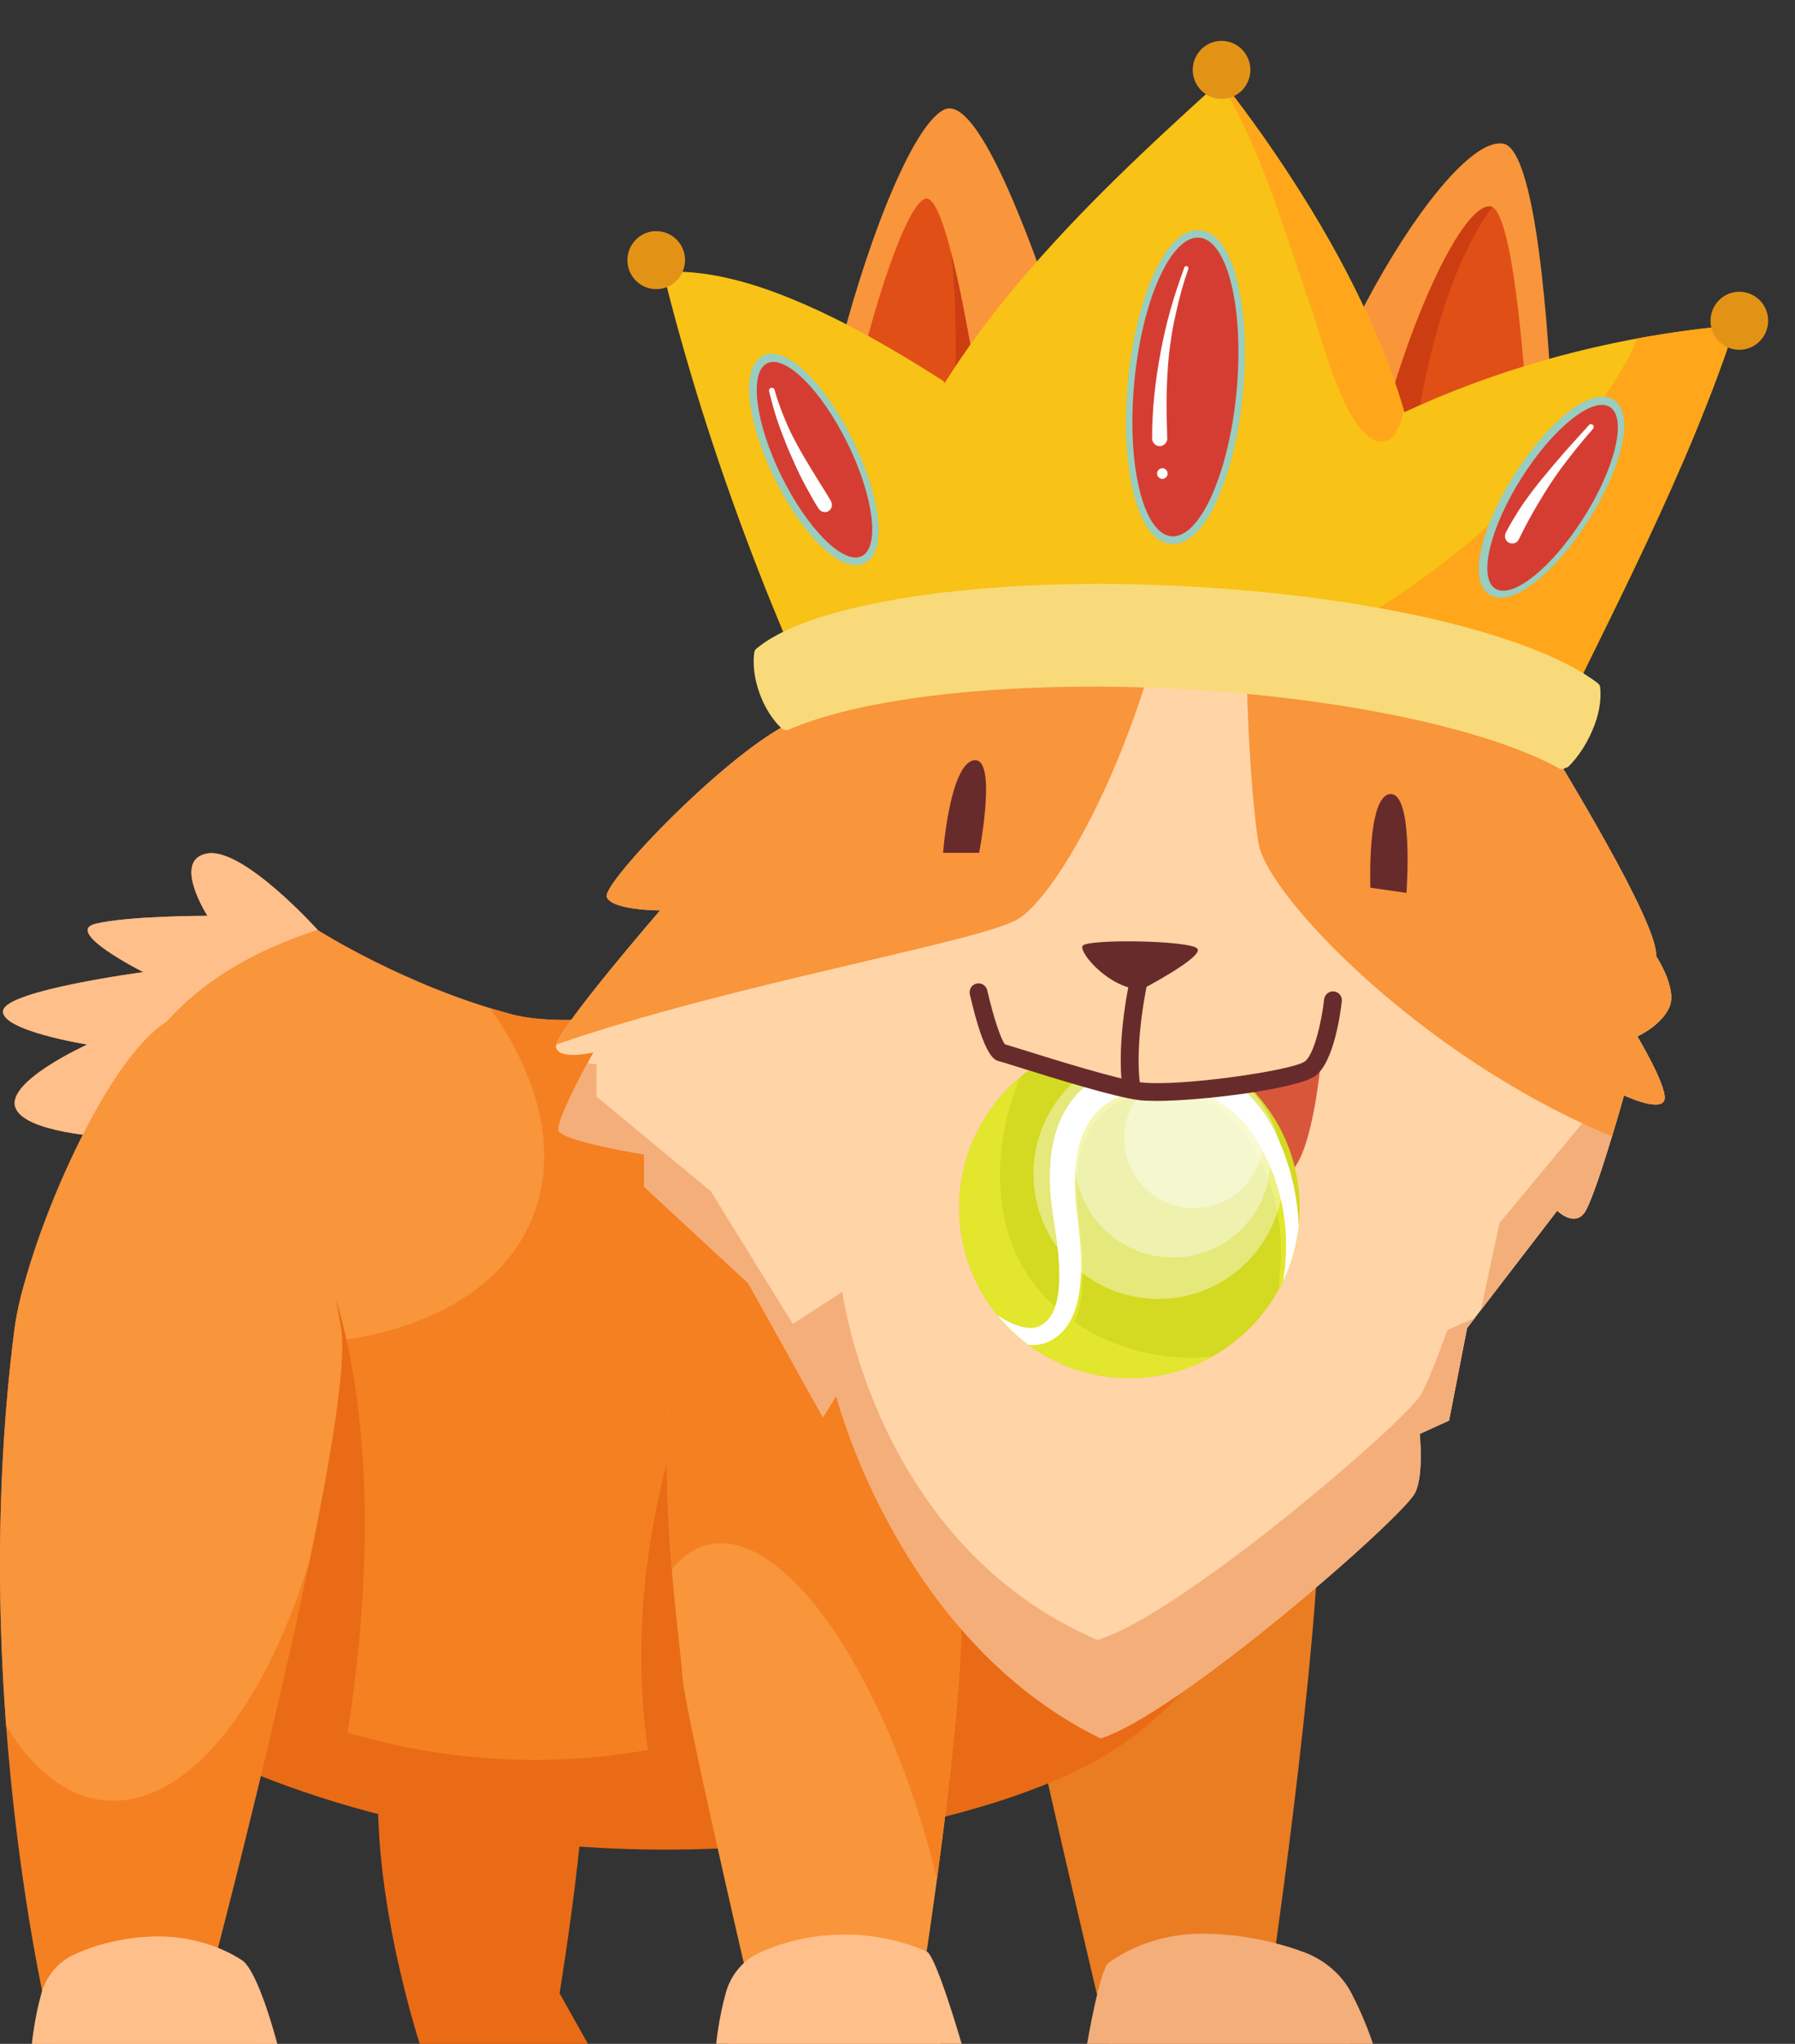
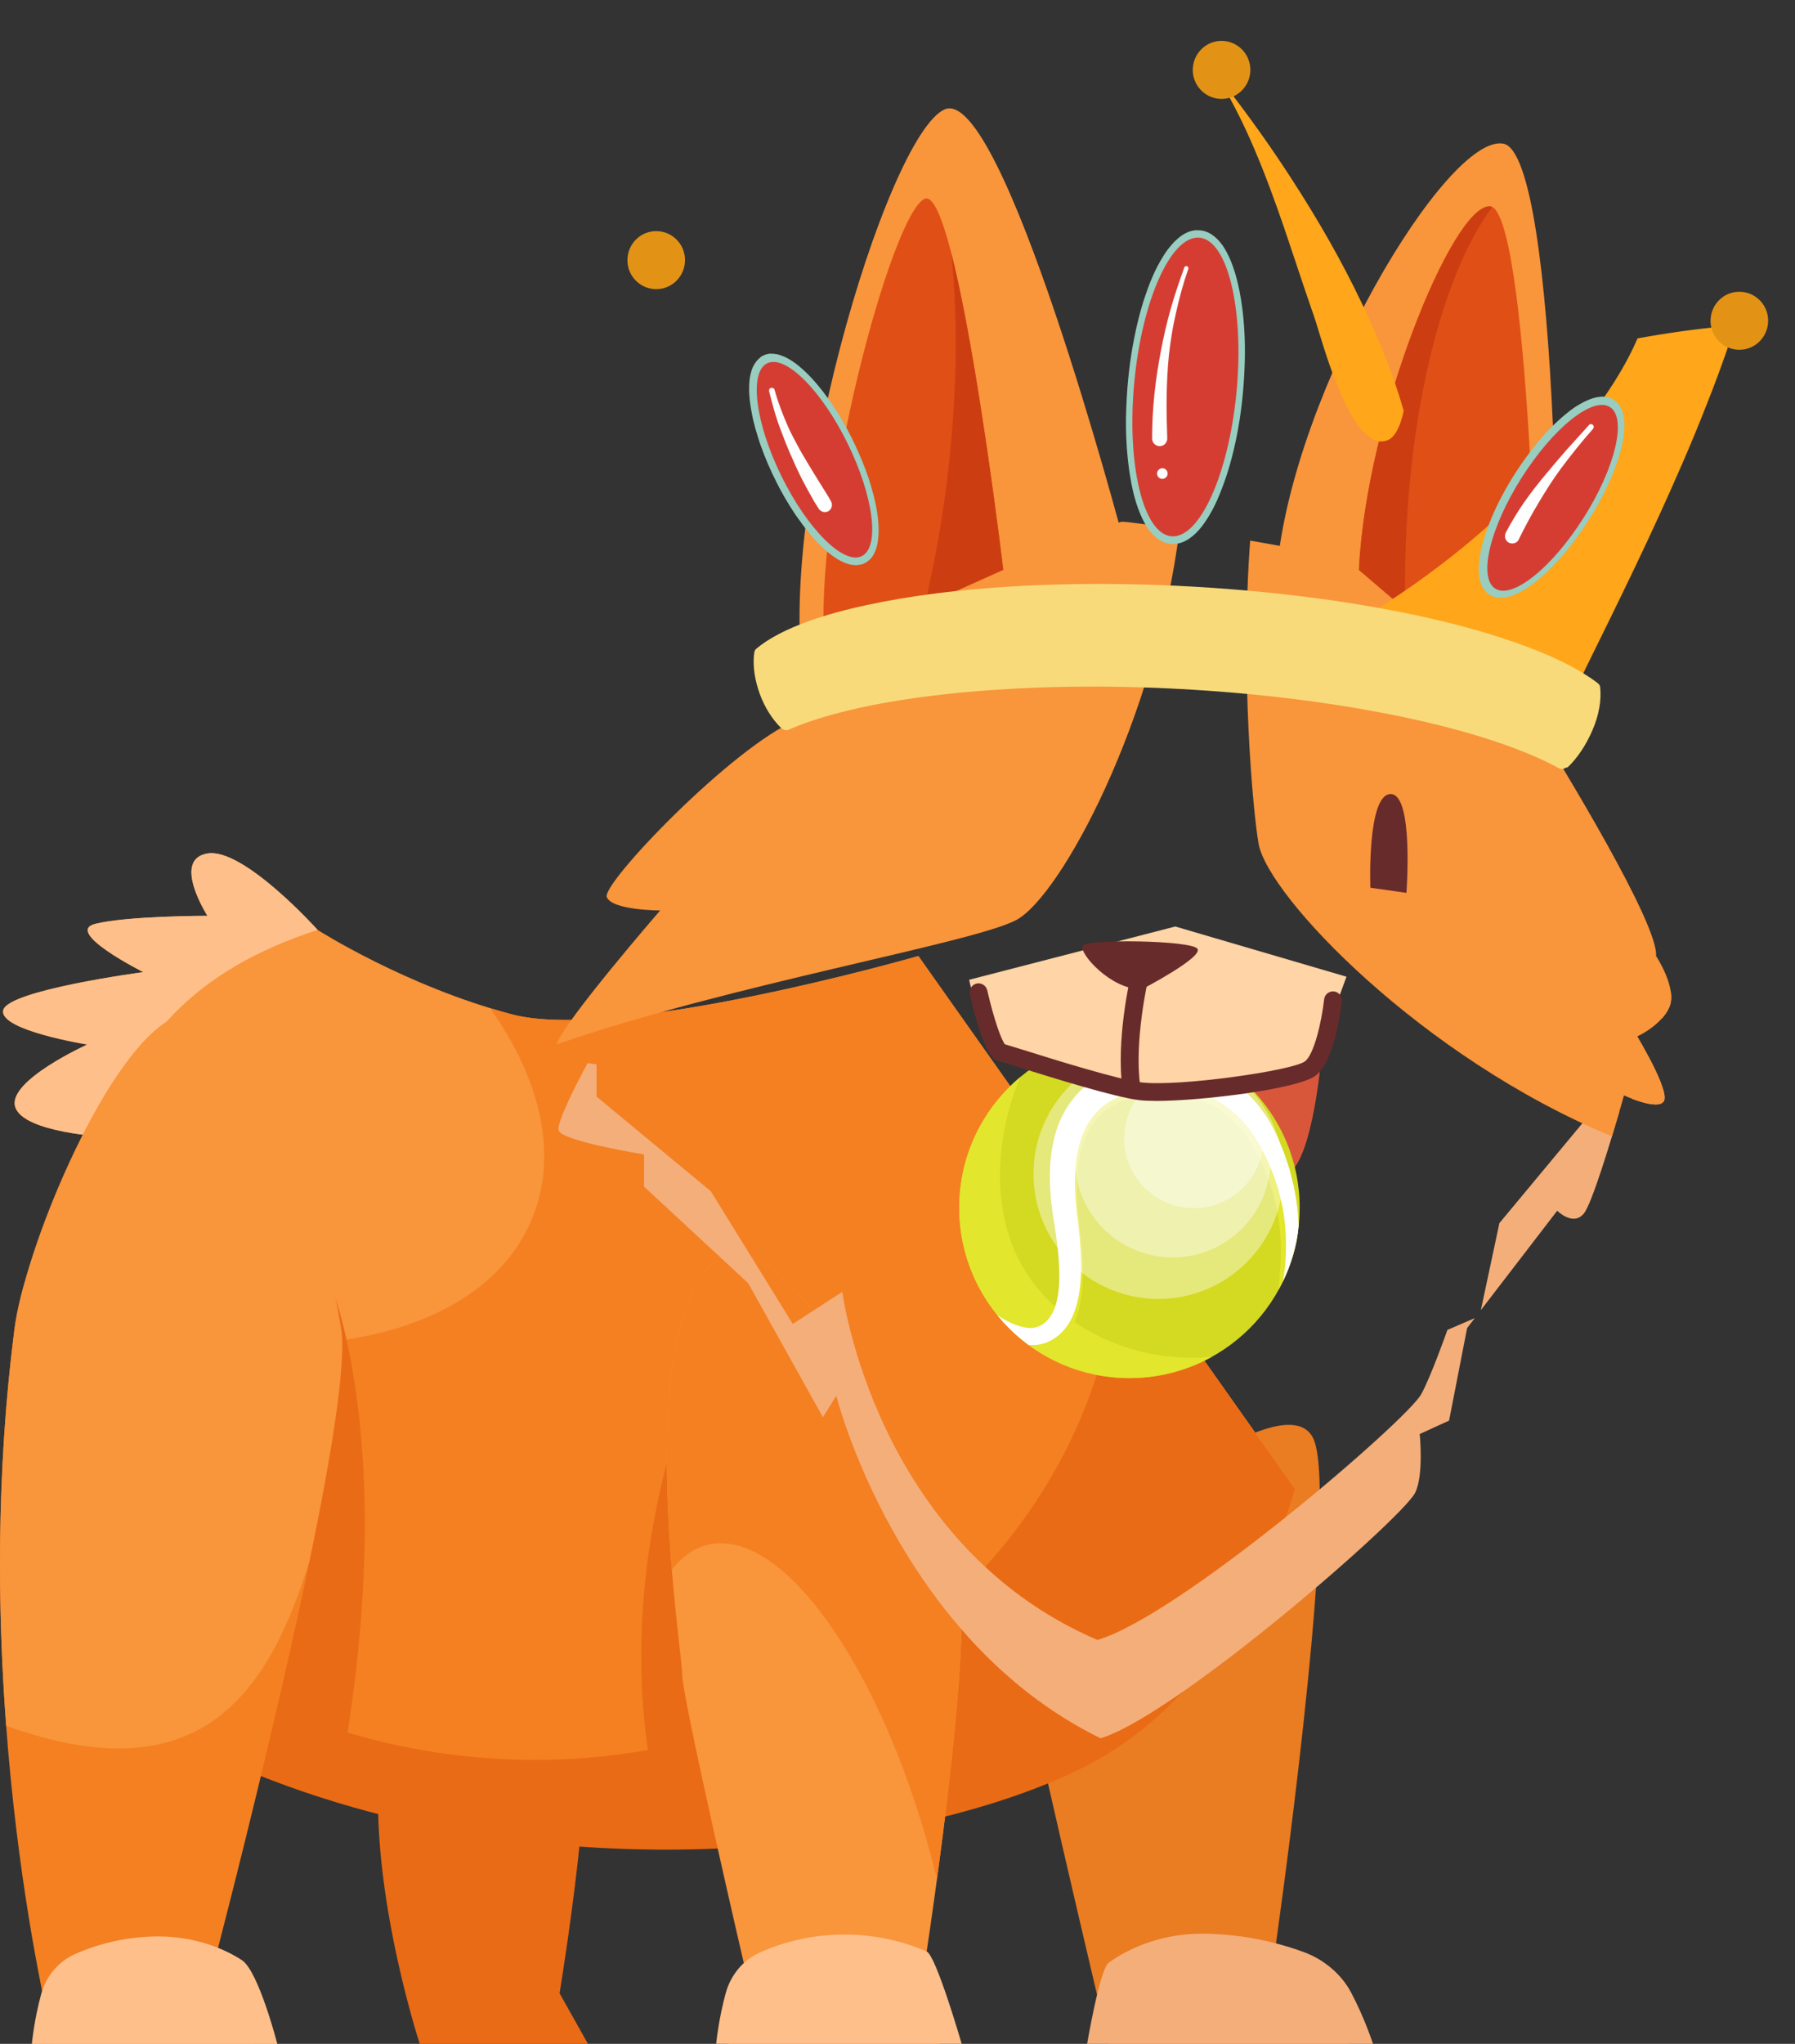
<svg xmlns="http://www.w3.org/2000/svg" width="116" height="132" viewBox="0 0 116 132" fill="none">
  <rect x="0" y="0" width="116" height="132" fill="#333333" stroke="none" />
  <g clip-path="url(#clip0_5357_3155)">
    <path d="M87.176 132H71.646C71.646 132 65.562 106.415 65.562 104.86C65.562 103.305 83.293 87.718 84.975 93.174C86.432 97.902 82.386 126.029 82.386 126.029C84.96 127.35 86.543 129.35 87.176 132.004V132Z" fill="#EA7C22" />
    <path d="M37.996 132H27.126C27.126 132 23.243 120.184 24.796 112.001C26.35 103.817 35.795 109.013 37.349 110.572C38.902 112.13 36.162 128.731 36.162 128.731L37.996 132Z" fill="#EA6B15" />
    <path d="M14.443 113.689C36.833 122.392 62.196 118.235 71.645 112.65C81.091 107.064 83.68 96.157 83.68 96.157L59.348 61.743C59.348 61.743 39.935 67.329 33.075 65.51C26.215 63.692 20.523 60.055 20.523 60.055C20.523 60.055 15.733 54.729 13.403 55.119C11.073 55.509 13.403 59.146 13.403 59.146C13.403 59.146 8.226 59.146 6.155 59.665C4.083 60.185 9.261 62.783 9.261 62.783C9.261 62.783 0.459 63.952 0.204 65.251C-0.055 66.549 5.64 67.459 5.64 67.459C5.64 67.459 0.463 69.797 0.981 71.485C1.498 73.174 6.935 73.434 6.935 73.434L14.443 113.693V113.689Z" fill="#F9953B" />
    <path d="M20.527 60.055C20.527 60.055 15.737 54.729 13.407 55.119C11.077 55.509 13.407 59.146 13.407 59.146C13.407 59.146 8.23 59.146 6.158 59.665C4.087 60.185 9.265 62.783 9.265 62.783C9.265 62.783 0.467 63.952 0.208 65.251C-0.051 66.549 5.644 67.459 5.644 67.459C5.644 67.459 0.467 69.797 0.984 71.485C1.502 73.174 6.939 73.434 6.939 73.434C8.422 67.321 12.534 62.638 20.527 60.059V60.055Z" fill="#FFBF8A" />
    <path d="M59.351 61.744C59.351 61.744 39.938 67.329 33.078 65.51C32.6 65.384 32.127 65.247 31.665 65.106C34.919 69.667 36.088 74.525 34.402 78.663C31.476 85.844 20.899 88.542 9.23 85.733L14.445 113.693C36.835 122.395 62.199 118.239 71.648 112.654C81.094 107.068 83.683 96.161 83.683 96.161L59.351 61.747V61.744Z" fill="#F48022" />
    <path d="M72.416 80.222C72.375 81.086 72.312 81.955 72.201 82.827C69.734 102.37 50.492 116.023 29.219 113.322C23.405 112.583 18.046 110.694 13.371 107.948L14.444 113.693C36.445 123.475 61.853 119.018 71.299 113.433C80.744 107.848 83.681 96.161 83.681 96.161L72.412 80.225L72.416 80.222Z" fill="#EA6B15" />
    <path d="M20.687 81.216C20.687 81.216 26.075 91.396 22.125 113.945L17.195 113.255L20.683 81.212L20.687 81.216Z" fill="#EA6B15" />
    <path d="M46.452 85.206C46.452 85.206 38.685 100.095 42.484 116.201H50.768L46.456 85.206H46.452Z" fill="#EA6B15" />
    <path d="M60.775 132H47.058C47.058 132 47.317 129.273 48.223 127.454C48.223 127.454 44.081 109.663 44.081 108.104C44.081 106.545 40.974 87.325 45.763 81.87C50.553 76.414 60.387 97.713 61.81 101.35C63.234 104.987 59.554 128.222 59.554 128.222L60.775 132Z" fill="#F9953B" />
    <path d="M45.715 99.772C50.663 98.544 57.283 108.118 60.505 121.16C60.523 121.226 60.538 121.297 60.553 121.364C61.526 114.205 62.727 103.698 61.81 101.353C60.386 97.716 50.553 76.418 45.763 81.873C42.642 85.428 42.875 94.821 43.415 101.372C44.066 100.544 44.831 99.991 45.715 99.772Z" fill="#F48022" />
    <path d="M54.562 124.941C52.576 124.941 50.712 125.368 49.074 126.114C48.005 126.6 47.221 127.565 46.906 128.697C46.437 130.386 46.281 131.996 46.281 131.996H62.147C62.147 131.996 60.498 126.303 59.888 126.036C58.29 125.335 56.481 124.938 54.566 124.938L54.562 124.941Z" fill="#FFBF8A" />
    <path d="M77.606 124.882C79.918 124.882 82.177 125.312 84.241 126.066C85.587 126.556 86.701 127.528 87.307 128.671C88.21 130.374 88.727 132 88.727 132H70.254C70.254 132 71.071 127.179 71.644 126.763C73.209 125.628 75.369 124.886 77.603 124.886L77.606 124.882Z" fill="#F4AE7A" />
-     <path d="M71.126 112.26C58.012 105.854 54.044 90.141 54.044 90.141L53.182 91.525L48.352 82.867L41.621 76.632V74.554C41.621 74.554 36.273 73.689 36.099 72.996C35.925 72.302 38.344 67.974 38.344 67.974C38.344 67.974 36.099 68.494 35.929 67.629C35.755 66.764 42.66 58.797 42.66 58.797C42.66 58.797 39.553 58.797 39.209 57.932C38.865 57.067 47.32 48.234 51.462 46.505C51.462 46.505 49.565 46.16 49.735 45.121C49.909 44.082 53.53 42.868 53.53 42.868C53.53 42.868 71.648 33.69 72.51 33.69C73.371 33.69 83.379 35.249 85.106 35.769C86.834 36.288 98.047 44.772 99.43 47.025C100.81 49.277 107.197 59.665 107.023 61.743C107.023 61.743 108.402 63.822 107.885 65.031C107.367 66.245 105.814 66.935 105.814 66.935C105.814 66.935 107.885 70.398 107.541 71.092C107.197 71.786 104.952 70.747 104.952 70.747C104.952 70.747 103.055 77.501 102.363 78.366C101.671 79.23 100.636 78.191 100.636 78.191L94.811 85.766L93.646 91.741L91.749 92.605C91.749 92.605 92.026 95.296 91.445 96.413C90.573 98.105 75.993 110.779 71.126 112.256V112.26Z" fill="#FFD4A6" />
    <path d="M107.383 65.796C107.586 65.57 107.764 65.318 107.886 65.032C108.019 64.72 108.026 64.353 107.963 63.974C107.867 64.286 107.653 64.965 107.383 65.793V65.796Z" fill="#F4AE7A" />
    <path d="M103.285 71.311L96.897 78.993L95.699 84.612L100.633 78.192C100.633 78.192 101.668 79.231 102.36 78.366C102.881 77.713 104.087 73.712 104.649 71.782C103.984 71.934 103.285 71.311 103.285 71.311Z" fill="#F4AE7A" />
    <path d="M93.538 85.888C93.538 85.888 92.469 88.924 91.837 90.056C90.879 91.763 76.259 104.348 70.919 105.914C56.532 99.742 54.435 83.432 54.435 83.432L51.232 85.502L45.933 76.933L38.551 70.821V68.743C38.551 68.743 38.329 68.713 37.97 68.661C37.301 69.908 35.969 72.48 36.099 72.999C36.273 73.694 41.62 74.558 41.62 74.558V76.636L48.351 82.871L53.181 91.529L54.043 90.145C54.043 90.145 58.011 105.858 71.126 112.264C75.993 110.787 90.572 98.113 91.445 96.421C92.022 95.3 91.748 92.613 91.748 92.613L93.645 91.748L94.81 85.773L95.306 85.128L93.534 85.892L93.538 85.888Z" fill="#F4AE7A" />
    <path d="M105.472 70.966C106.157 71.226 107.299 71.575 107.536 71.096C107.74 70.688 107.103 69.318 106.545 68.261C106.164 69.341 105.772 70.358 105.469 70.966H105.472Z" fill="#F4AE7A" />
    <path d="M65.696 59.405C68.532 57.873 74.675 46.565 76.229 34.184C74.343 33.898 72.826 33.694 72.512 33.694C71.65 33.694 53.532 42.872 53.532 42.872C53.532 42.872 49.907 44.086 49.737 45.125C49.564 46.164 51.465 46.509 51.465 46.509C47.322 48.242 38.868 57.071 39.212 57.936C39.556 58.8 42.662 58.8 42.662 58.8C42.662 58.8 36.408 66.015 35.961 67.455C47.193 63.562 62.918 60.908 65.7 59.405H65.696Z" fill="#F9953B" />
    <path d="M81.335 54.492C81.938 57.88 91.883 68.312 104.173 73.389C104.613 71.942 104.949 70.743 104.949 70.743C104.949 70.743 107.194 71.782 107.538 71.088C107.882 70.394 105.811 66.931 105.811 66.931C105.811 66.931 107.364 66.237 107.882 65.028C108.4 63.814 107.02 61.739 107.02 61.739C107.194 59.661 100.807 49.274 99.428 47.021C98.048 44.768 86.831 36.285 85.104 35.765C84.479 35.576 82.763 35.253 80.791 34.915C80.155 43.421 80.962 52.391 81.335 54.488V54.492Z" fill="#F9953B" />
    <path d="M61.036 7.07C57.282 8.759 49.778 33.824 52.108 44.861L72.556 34.733C72.556 34.733 64.79 5.382 61.036 7.07Z" fill="#F9953B" />
    <path d="M59.769 12.838C57.657 13.651 52.505 32.745 53.297 41.978L64.836 36.801C64.836 36.801 61.877 12.025 59.765 12.838H59.769Z" fill="#E04F16" />
    <path d="M97.143 9.278C93.519 8.629 83.555 25.251 82.519 36.808L100.25 49.274C101.026 43.299 100.767 9.924 97.143 9.275V9.278Z" fill="#F9953B" />
    <path d="M78.41 69.812C78.669 72.669 81.129 76.177 82.941 75.917C84.753 75.657 85.363 68.509 85.363 68.509L78.414 69.812H78.41Z" fill="#D8573B" />
    <g clip-path="url(#clip1_5357_3155)">
      <path d="M83.988 78.001C83.988 84.075 79.064 89.002 72.987 89.002C66.911 89.002 61.988 84.075 61.988 78.001C61.988 71.927 66.913 67 72.989 67C79.066 67 83.99 71.925 83.99 78.001H83.988Z" fill="#D4D921" />
      <g style="mix-blend-mode:multiply">
        <path d="M65.975 81.605C64.484 78.896 64.35 75.537 64.992 72.557C65.214 71.521 65.53 70.51 65.954 69.545C63.53 71.564 61.988 74.601 61.988 78.001C61.988 84.076 66.913 89.002 72.989 89.002C74.926 89.002 76.743 88.5 78.322 87.623C73.531 88.098 68.341 85.908 65.975 81.607V81.605Z" fill="#E2E62C" />
      </g>
      <g style="mix-blend-mode:multiply">
        <path d="M67.02 87.238C67.277 87.232 67.552 87.183 67.816 87.075L67.918 87.032L67.944 87.02C67.928 87.03 67.981 87.001 67.979 87.003L67.989 86.999L68.026 86.979C68.077 86.952 68.123 86.93 68.181 86.895C68.248 86.852 68.315 86.809 68.381 86.761C68.446 86.716 68.497 86.669 68.558 86.622C69.013 86.236 69.351 85.69 69.551 85.121C69.759 84.55 69.869 83.948 69.927 83.34C69.986 82.73 69.992 82.108 69.967 81.476C69.941 80.846 69.884 80.206 69.814 79.561C69.776 79.243 69.741 78.923 69.704 78.598C69.682 78.431 69.672 78.288 69.657 78.131C69.645 77.974 69.633 77.819 69.621 77.66C69.543 76.404 69.594 75.097 69.971 73.938C70.063 73.647 70.183 73.375 70.316 73.112C70.449 72.849 70.606 72.604 70.789 72.382C71.148 71.933 71.603 71.572 72.121 71.301C72.641 71.03 73.226 70.853 73.83 70.738L74.307 70.663L74.738 70.622C74.891 70.616 75.043 70.612 75.194 70.606C75.345 70.612 75.496 70.616 75.645 70.622C76.243 70.655 76.83 70.771 77.381 70.962C77.933 71.148 78.458 71.403 78.921 71.744C79.388 72.08 79.82 72.466 80.181 72.914C80.56 73.345 80.862 73.838 81.14 74.33L81.193 74.421C81.178 74.383 81.193 74.418 81.189 74.413L81.195 74.424L81.207 74.45L81.231 74.501L81.329 74.703C81.394 74.836 81.456 74.97 81.521 75.103C81.658 75.372 81.745 75.619 81.845 75.87C81.894 75.994 81.943 76.12 81.992 76.241C82.037 76.367 82.074 76.494 82.115 76.62C82.155 76.746 82.196 76.871 82.235 76.995C82.255 77.057 82.274 77.118 82.292 77.181C82.308 77.244 82.322 77.307 82.337 77.367C82.604 78.352 82.722 79.292 82.761 80.124C82.802 80.958 82.769 81.69 82.704 82.288C82.669 82.602 82.683 83.032 82.641 83.271C83.177 82.288 83.736 80.895 83.868 79.624C83.84 78.882 83.463 77.987 83.289 77.134C83.277 77.067 83.265 76.999 83.251 76.93C83.236 76.863 83.218 76.794 83.203 76.728C83.171 76.592 83.136 76.455 83.102 76.316C83.067 76.177 83.038 76.037 82.998 75.896C82.953 75.755 82.908 75.611 82.863 75.468C82.773 75.182 82.683 74.878 82.573 74.615C82.52 74.477 82.467 74.34 82.412 74.201L82.331 73.991L82.312 73.938L82.302 73.912L82.296 73.899C82.29 73.885 82.302 73.91 82.28 73.865L82.229 73.757C81.96 73.177 81.654 72.582 81.248 72.031C80.862 71.464 80.365 70.95 79.812 70.491C79.259 70.024 78.607 69.666 77.923 69.39C77.234 69.121 76.5 68.956 75.759 68.891C74.271 68.79 72.769 69.029 71.362 69.759C70.665 70.13 70.016 70.65 69.516 71.293C69.262 71.611 69.045 71.956 68.866 72.315C68.686 72.672 68.538 73.043 68.428 73.418C68.203 74.165 68.095 74.917 68.056 75.649C68.011 76.38 68.042 77.093 68.099 77.783C68.115 77.956 68.132 78.127 68.152 78.297C68.175 78.468 68.195 78.649 68.221 78.804C68.268 79.125 68.317 79.441 68.364 79.755C68.454 80.373 68.529 80.975 68.572 81.558C68.615 82.139 68.636 82.702 68.611 83.232C68.588 83.762 68.517 84.258 68.383 84.686C68.252 85.117 68.052 85.465 67.801 85.71C67.769 85.737 67.736 85.773 67.707 85.796C67.677 85.818 67.65 85.839 67.622 85.865C67.583 85.892 67.528 85.924 67.483 85.953L67.446 85.975L67.44 85.977L67.389 86.002C67.253 86.069 67.108 86.106 66.955 86.12C66.802 86.136 66.641 86.122 66.484 86.094C66.325 86.067 66.168 86.026 66.019 85.971C65.717 85.867 65.442 85.724 65.199 85.584C65.056 85.5 64.924 85.416 64.801 85.335C65.45 86.061 66.198 86.697 67.018 87.228L67.02 87.238Z" fill="#E2E62C" />
      </g>
      <path d="M67.624 86.706L67.73 86.663L67.755 86.651C67.737 86.661 67.794 86.632 67.792 86.634L67.802 86.628L67.841 86.608C67.894 86.581 67.94 86.559 68.002 86.524C68.071 86.481 68.142 86.438 68.21 86.392C68.277 86.347 68.33 86.3 68.393 86.253C68.864 85.867 69.213 85.321 69.421 84.752C69.637 84.181 69.751 83.579 69.811 82.971C69.872 82.36 69.88 81.739 69.853 81.109C69.825 80.479 69.768 79.839 69.696 79.194C69.658 78.876 69.619 78.556 69.582 78.23C69.56 78.064 69.55 77.918 69.535 77.763C69.523 77.608 69.511 77.451 69.497 77.293C69.417 76.037 69.468 74.73 69.858 73.571C69.953 73.28 70.078 73.007 70.216 72.745C70.353 72.482 70.518 72.238 70.704 72.015C71.075 71.565 71.546 71.206 72.083 70.936C72.621 70.665 73.225 70.488 73.851 70.373L74.346 70.298L74.791 70.257C74.948 70.251 75.105 70.247 75.262 70.241C75.417 70.247 75.574 70.251 75.729 70.257C76.349 70.29 76.955 70.404 77.524 70.596C78.095 70.783 78.638 71.038 79.119 71.379C79.602 71.715 80.049 72.101 80.422 72.548C80.814 72.98 81.126 73.472 81.415 73.963L81.47 74.055C81.452 74.018 81.47 74.051 81.466 74.047L81.472 74.059L81.485 74.085L81.511 74.136L81.611 74.338C81.678 74.471 81.742 74.605 81.809 74.736C81.952 75.005 82.04 75.254 82.144 75.503C82.195 75.627 82.246 75.752 82.298 75.874C82.345 76 82.384 76.129 82.425 76.255C82.466 76.38 82.507 76.506 82.549 76.629C82.568 76.692 82.588 76.753 82.608 76.816C82.623 76.879 82.639 76.941 82.655 77.002C82.929 77.987 83.051 78.927 83.092 79.759C83.133 80.593 83.098 81.325 83.033 81.923C82.998 82.237 82.955 82.513 82.914 82.753C83.443 81.648 83.795 80.442 83.928 79.17C83.9 78.429 83.818 77.62 83.638 76.769C83.626 76.702 83.612 76.633 83.6 76.565C83.583 76.498 83.567 76.429 83.549 76.363C83.516 76.227 83.481 76.09 83.445 75.951C83.408 75.811 83.379 75.672 83.337 75.531C83.292 75.389 83.245 75.248 83.198 75.103C83.104 74.817 83.012 74.512 82.896 74.249C82.841 74.112 82.786 73.975 82.729 73.835L82.645 73.626L82.623 73.573L82.613 73.547L82.608 73.533C82.602 73.52 82.613 73.545 82.592 73.5L82.539 73.392C82.26 72.811 81.944 72.217 81.523 71.665C81.122 71.099 80.61 70.586 80.035 70.125C79.463 69.658 78.787 69.301 78.079 69.025C77.367 68.756 76.608 68.591 75.841 68.526C74.3 68.424 72.746 68.664 71.291 69.394C70.571 69.764 69.898 70.284 69.38 70.928C69.117 71.246 68.891 71.591 68.707 71.95C68.52 72.307 68.367 72.678 68.255 73.053C68.024 73.8 67.91 74.552 67.869 75.284C67.822 76.015 67.853 76.728 67.912 77.418C67.928 77.591 67.947 77.761 67.969 77.932C67.993 78.103 68.014 78.283 68.04 78.438C68.091 78.758 68.14 79.076 68.189 79.39C68.283 80.008 68.358 80.61 68.405 81.193C68.45 81.774 68.471 82.337 68.446 82.867C68.422 83.396 68.348 83.893 68.21 84.32C68.075 84.752 67.867 85.099 67.608 85.347C67.575 85.374 67.539 85.409 67.51 85.433C67.481 85.454 67.451 85.476 67.424 85.502C67.384 85.529 67.326 85.561 67.278 85.59L67.241 85.612L67.235 85.613L67.182 85.639C67.043 85.704 66.892 85.743 66.733 85.757C66.574 85.772 66.409 85.759 66.246 85.731C66.084 85.704 65.921 85.662 65.766 85.609C65.454 85.507 65.169 85.364 64.918 85.225C64.751 85.131 64.6 85.037 64.461 84.946C65.046 85.664 65.719 86.306 66.464 86.855C66.566 86.865 66.672 86.871 66.78 86.869C67.051 86.865 67.343 86.816 67.626 86.706H67.624Z" fill="white" />
      <g style="mix-blend-mode:soft-light" opacity="0.4">
        <path d="M82.936 75.815C82.936 80.275 79.32 83.891 74.861 83.891C70.401 83.891 66.785 80.275 66.785 75.815C66.785 71.356 70.401 67.74 74.861 67.74C79.32 67.74 82.936 71.356 82.936 75.815Z" fill="white" />
      </g>
      <g style="mix-blend-mode:soft-light" opacity="0.4">
        <path d="M82.108 74.889C82.108 78.382 79.277 81.211 75.786 81.211C72.296 81.211 69.465 78.382 69.465 74.889C69.465 71.397 72.294 68.568 75.786 68.568C79.279 68.568 82.108 71.399 82.108 74.889Z" fill="white" />
      </g>
      <g style="mix-blend-mode:soft-light" opacity="0.4">
        <path d="M81.654 73.524C81.654 76.012 79.637 78.027 77.151 78.027C74.665 78.027 72.648 76.01 72.648 73.524C72.648 71.038 74.665 69.021 77.151 69.021C79.637 69.021 81.654 71.038 81.654 73.524Z" fill="white" />
      </g>
    </g>
    <path d="M62.629 63.28C63.413 66.817 64.981 68.29 64.981 68.29L73.794 70.55L84.764 69.173L87.016 63.08L75.951 59.836L62.633 63.276L62.629 63.28Z" fill="#FFD4A6" />
    <path d="M74.691 71.1C74.276 71.1 73.925 71.085 73.655 71.055C72.069 70.873 67.989 69.597 65.8 68.914C65.208 68.728 64.694 68.569 64.583 68.543C64.269 68.465 63.618 68.309 62.675 64.215C62.604 63.904 62.797 63.596 63.107 63.521C63.418 63.451 63.725 63.644 63.799 63.956C64.243 65.882 64.709 67.158 64.942 67.444C65.127 67.496 65.496 67.611 66.144 67.811C68.144 68.439 72.309 69.738 73.788 69.908C76.218 70.187 83.493 69.151 84.325 68.55C84.924 68.116 85.416 65.945 85.571 64.538C85.608 64.223 85.889 64 86.207 64.03C86.522 64.067 86.751 64.353 86.714 64.668C86.64 65.318 86.219 68.606 84.994 69.489C83.829 70.331 77.679 71.103 74.691 71.103V71.1Z" fill="#682B2B" />
-     <path d="M63.275 55.078H60.945C60.945 55.078 61.378 49.363 62.931 49.103C64.485 48.843 63.275 55.078 63.275 55.078Z" fill="#682B2B" />
    <path d="M90.889 57.665L88.559 57.331C88.559 57.331 88.33 51.338 89.854 51.282C91.377 51.23 90.889 57.662 90.889 57.662V57.665Z" fill="#682B2B" />
    <path d="M73.114 70.806C72.832 70.806 72.585 70.599 72.544 70.309C72.104 67.207 73.032 63.169 73.073 62.998C73.143 62.686 73.454 62.493 73.764 62.568C74.075 62.642 74.267 62.95 74.193 63.262C74.186 63.303 73.276 67.262 73.687 70.146C73.731 70.461 73.513 70.754 73.198 70.799C73.173 70.803 73.143 70.806 73.117 70.806H73.114Z" fill="#682B2B" />
    <path d="M73.792 63.889C71.795 63.93 69.72 61.558 69.96 61.091C70.201 60.623 76.984 60.723 77.383 61.273C77.782 61.818 73.792 63.893 73.792 63.893V63.889Z" fill="#682B2B" />
    <path d="M96.301 13.327C93.897 13.138 88.264 27.025 87.824 36.808L99.193 46.52C99.581 41.439 98.709 13.516 96.301 13.327Z" fill="#E04F16" />
    <path d="M90.797 37.914C90.797 27.181 93.091 17.892 96.43 13.372C96.386 13.35 96.341 13.335 96.297 13.331C93.893 13.142 88.26 27.029 87.82 36.812L90.812 39.369C90.801 38.886 90.797 38.404 90.797 37.918V37.914Z" fill="#CC3E11" />
    <path d="M16.425 132H3.481C3.481 132 -2.167 110.182 0.925 85.9C2.342 74.77 17.106 56.867 22.036 85.77C23.056 91.745 13.796 126.927 13.796 126.927L16.422 132H16.425Z" fill="#F48022" />
-     <path d="M22.04 85.77C19.436 70.506 15.442 63.028 10.767 65.982C6.591 68.62 1.595 80.648 0.926 85.9C-0.251 95.129 -0.162 104.003 0.397 111.455C2.375 114.698 4.924 116.51 7.793 116.283C12.701 115.893 17.295 109.67 20.009 100.774C21.418 93.975 22.406 87.941 22.036 85.77H22.04Z" fill="#F9953B" />
+     <path d="M22.04 85.77C19.436 70.506 15.442 63.028 10.767 65.982C6.591 68.62 1.595 80.648 0.926 85.9C-0.251 95.129 -0.162 104.003 0.397 111.455C12.701 115.893 17.295 109.67 20.009 100.774C21.418 93.975 22.406 87.941 22.036 85.77H22.04Z" fill="#F9953B" />
    <path d="M10.306 125.06C8.32 125.06 6.46 125.479 4.825 126.214C3.76 126.693 2.979 127.639 2.669 128.756C2.207 130.415 2.059 132.004 2.059 132.004H17.921C17.921 132.004 16.712 127.302 15.632 126.593C14.189 125.65 12.225 125.064 10.306 125.064V125.06Z" fill="#FFBF8A" />
    <path d="M61.484 16.374C61.914 20.657 61.858 25.63 61.218 30.889C60.867 33.765 60.368 36.515 59.75 39.083L64.835 36.8C64.835 36.8 63.193 23.05 61.484 16.374Z" fill="#CC3E11" />
  </g>
  <g clip-path="url(#clip2_5357_3155)">
-     <path d="M78.823 5.401C78.726 5.404 78.644 5.437 78.578 5.497C74.305 9.365 69.802 13.536 65.812 18.272C63.951 20.48 62.389 22.604 61.034 24.76C61.034 24.684 60.979 24.614 60.894 24.559C58.207 22.849 56.071 21.622 53.972 20.578C52.622 19.909 51.35 19.354 50.086 18.883C48.731 18.382 47.465 18.025 46.212 17.792C45.3 17.627 44.416 17.545 43.579 17.541C43.491 17.544 43.418 17.566 43.353 17.613C43.353 17.613 43.344 17.612 43.34 17.612C43.319 17.611 43.307 17.614 43.294 17.618C43.171 17.649 43.083 17.716 43.032 17.81C42.977 17.904 42.962 18.013 42.99 18.115C44.553 24.33 46.605 30.703 49.094 37.062C49.336 37.687 49.586 38.308 49.837 38.929C49.844 38.951 49.851 38.968 49.859 38.985C50.117 39.62 50.379 40.254 50.642 40.884C50.585 40.999 50.579 41.117 50.623 41.221C50.656 41.307 50.743 41.409 50.842 41.44L51.009 41.744C51.046 41.835 51.155 41.904 51.246 41.934C51.295 41.945 51.337 41.952 51.37 41.95C51.438 41.949 51.497 41.927 51.554 41.896C51.636 41.85 51.703 41.766 51.734 41.666C52.898 41.979 54.162 42.226 55.484 42.401C56.898 42.588 58.438 42.707 60.182 42.757C62.298 42.819 64.449 42.778 66.534 42.737L66.618 42.733L66.697 42.737L67.125 42.723C67.964 42.706 68.807 42.69 69.645 42.681C72.805 42.649 76.045 42.773 79.524 43.041C82.452 43.271 85.613 43.61 89.481 44.115C90.828 44.291 92.18 44.475 93.526 44.663C93.842 44.71 94.162 44.757 94.482 44.804C95.018 44.889 95.687 44.989 96.324 45.058C97.094 45.139 97.759 45.167 98.355 45.145C98.665 45.133 98.981 45.104 99.298 45.058C100.096 44.938 100.78 44.689 101.333 44.323C101.336 44.344 101.36 44.362 101.392 44.381C101.457 44.418 101.536 44.439 101.616 44.435C101.758 44.431 101.884 44.353 101.941 44.238L102.403 43.298L102.436 43.228C104.541 38.954 106.72 34.536 108.651 30.079C108.66 30.062 108.67 30.042 108.679 30.017C109.193 28.839 109.705 27.606 110.197 26.36C110.8 24.845 111.366 23.311 111.877 21.8C111.936 21.643 111.867 21.458 111.718 21.353C111.7 21.301 111.669 21.249 111.629 21.204C111.57 21.146 111.465 21.077 111.364 21.08C104.933 21.703 98.714 23.253 92.874 25.685C92.18 25.976 91.467 26.29 90.758 26.618C90.122 24.402 89.212 22.074 87.984 19.501C86.734 16.884 85.242 14.246 83.415 11.437C82.161 9.504 80.777 7.559 79.307 5.651C79.257 5.581 79.209 5.536 79.148 5.499C79.073 5.415 78.958 5.37 78.837 5.372" fill="#F8C216" />
    <path d="M81.047 9.59C81.749 11.227 82.36 12.902 82.945 14.592C83.428 16.006 83.894 17.432 84.373 18.846C84.495 19.207 84.618 19.569 84.745 19.93C84.813 20.132 84.885 20.334 84.954 20.536C85.033 20.773 85.104 21.008 85.175 21.244C85.657 22.823 86.156 24.403 86.861 25.897C86.861 25.897 86.861 25.905 86.865 25.91C86.865 25.91 86.868 25.919 86.868 25.923C86.868 25.923 86.868 25.927 86.872 25.931C86.872 25.931 86.872 25.927 86.868 25.923C87.18 26.568 87.53 27.212 87.994 27.761C87.994 27.761 87.998 27.765 88.002 27.77C88.002 27.77 87.998 27.765 87.994 27.761C88.156 27.942 88.335 28.117 88.54 28.259L88.532 28.259C88.649 28.337 88.771 28.402 88.903 28.452C88.985 28.478 89.072 28.499 89.155 28.508C89.155 28.508 89.163 28.509 89.168 28.509C89.168 28.509 89.176 28.509 89.18 28.509C89.18 28.509 89.184 28.51 89.188 28.51L89.18 28.509C89.276 28.515 89.369 28.507 89.462 28.491C89.555 28.471 89.645 28.438 89.735 28.401C89.799 28.366 89.852 28.331 89.909 28.288C90.01 28.201 90.091 28.104 90.168 27.995C90.168 27.995 90.168 27.99 90.172 27.986C90.305 27.779 90.406 27.556 90.494 27.329C90.584 27.064 90.657 26.799 90.71 26.527C90.096 24.363 89.201 22.07 87.98 19.531C86.737 16.923 85.241 14.284 83.411 11.467C82.145 9.516 80.761 7.567 79.299 5.681C79.252 5.611 79.201 5.561 79.135 5.524C79.088 5.471 79.023 5.429 78.949 5.408C79.746 6.751 80.435 8.156 81.047 9.59ZM87.986 27.747C87.986 27.747 87.994 27.756 87.998 27.761C87.994 27.761 87.99 27.752 87.986 27.747Z" fill="#FFA61A" />
    <path d="M86.86 25.902L86.861 25.897L86.856 25.896L86.86 25.902Z" fill="#FFA61A" />
    <path d="M86.863 25.91C86.863 25.91 86.864 25.906 86.859 25.901C86.859 25.901 86.859 25.91 86.863 25.91Z" fill="#FFA61A" />
    <path d="M90.152 28.011C90.152 28.011 90.152 28.002 90.157 28.002C90.157 28.002 90.156 28.011 90.152 28.011Z" fill="#FFA61A" />
    <path d="M105.823 21.863C105.641 22.279 105.447 22.685 105.236 23.087C104.641 24.218 103.945 25.293 103.189 26.319C102.423 27.36 101.606 28.357 100.748 29.322C100.351 29.768 99.949 30.21 99.54 30.647C99.161 31.052 98.783 31.453 98.397 31.845C96.467 33.797 94.366 35.578 92.149 37.194C89.883 38.844 87.493 40.328 85.024 41.646C83.962 42.212 82.889 42.751 81.797 43.261C84.085 43.475 86.575 43.761 89.465 44.136C90.813 44.311 92.164 44.496 93.511 44.684C93.827 44.731 94.147 44.778 94.467 44.825L94.521 44.828L94.658 44.853C95.152 44.926 95.742 45.014 96.308 45.079C97.104 45.161 97.768 45.189 98.339 45.166C98.612 45.156 98.92 45.126 99.283 45.079C100.09 44.955 100.778 44.706 101.322 44.34C101.312 44.356 101.332 44.374 101.377 44.402C101.442 44.443 101.52 44.464 101.604 44.461C101.751 44.456 101.881 44.375 101.938 44.255L102.4 43.315L102.434 43.245L102.467 43.175L102.5 43.105C104.585 38.876 106.741 34.504 108.648 30.092C108.658 30.075 108.667 30.055 108.677 30.03C109.19 28.856 109.702 27.623 110.194 26.373C110.796 24.879 111.359 23.345 111.875 21.813C111.938 21.652 111.869 21.463 111.716 21.353C111.702 21.306 111.667 21.253 111.628 21.205C111.568 21.147 111.459 21.073 111.354 21.08C109.492 21.26 107.652 21.521 105.828 21.854" fill="#FFA61A" />
    <path d="M80.801 4.612C80.854 3.578 80.065 2.699 79.042 2.643C78.014 2.586 77.141 3.381 77.084 4.415C77.027 5.446 77.816 6.329 78.843 6.385C79.871 6.442 80.744 5.647 80.801 4.612Z" fill="#E29316" />
    <path d="M44.266 16.9C44.323 15.865 43.534 14.986 42.507 14.93C41.479 14.873 40.606 15.668 40.549 16.703C40.492 17.737 41.281 18.616 42.308 18.672C43.331 18.729 44.209 17.934 44.266 16.9Z" fill="#E29316" />
    <path d="M114.262 20.815C114.319 19.78 113.53 18.901 112.503 18.845C111.475 18.788 110.602 19.583 110.545 20.618C110.488 21.652 111.277 22.531 112.304 22.588C113.327 22.644 114.205 21.849 114.262 20.815Z" fill="#E29316" />
    <path d="M67.158 37.785C65.751 37.843 64.373 37.931 63.055 38.048C61.397 38.193 59.781 38.394 58.246 38.651C56.673 38.914 55.291 39.213 54.023 39.561L53.691 39.656L53.551 39.695C52.997 39.858 52.485 40.028 52.01 40.209C51.715 40.323 51.454 40.427 51.201 40.535L51.154 40.554L50.908 40.667L50.848 40.693C50.027 41.082 49.433 41.441 48.92 41.86C48.832 41.931 48.774 42 48.751 42.104C48.741 42.133 48.739 42.171 48.742 42.205C48.731 42.242 48.729 42.28 48.722 42.322C48.655 43.094 48.78 43.928 49.096 44.805C49.413 45.671 49.89 46.439 50.482 47.02C50.53 47.065 50.582 47.098 50.644 47.114C50.705 47.147 50.776 47.163 50.843 47.158C50.876 47.16 50.91 47.15 50.936 47.138C51.863 46.734 52.871 46.393 54.108 46.065C55.056 45.81 56.095 45.584 57.284 45.372C59.678 44.952 62.262 44.664 65.183 44.497C65.7 44.466 66.191 44.443 66.682 44.423C71.208 44.239 75.939 44.378 80.739 44.829C82.769 45.021 84.766 45.275 86.672 45.575L86.842 45.601C86.946 45.615 87.05 45.633 87.154 45.652C88.303 45.842 89.436 46.052 90.529 46.277L90.583 46.288L90.918 46.358L90.984 46.374C90.984 46.374 91.034 46.385 91.038 46.385C93.344 46.884 95.35 47.433 97.17 48.07C97.269 48.105 97.331 48.125 97.392 48.149L97.503 48.189C97.671 48.249 97.819 48.304 97.967 48.362L97.876 48.328C98.024 48.383 98.172 48.441 98.319 48.5C98.344 48.51 98.368 48.52 98.393 48.529C98.414 48.535 98.434 48.544 98.455 48.554L98.537 48.588L98.598 48.612L98.684 48.647L98.795 48.691C99.02 48.783 99.245 48.88 99.466 48.981C99.498 48.995 99.523 49.005 99.552 49.02L99.629 49.053L99.703 49.091L99.76 49.12L99.838 49.149L99.894 49.182L99.943 49.206C100.168 49.315 100.359 49.41 100.551 49.509L100.664 49.575L100.75 49.621C100.811 49.654 100.877 49.671 100.944 49.666C101.024 49.662 101.101 49.637 101.162 49.589C101.242 49.585 101.319 49.552 101.373 49.495C101.984 48.888 102.501 48.103 102.909 47.164C103.327 46.196 103.502 45.227 103.407 44.369C103.395 44.276 103.342 44.189 103.253 44.125L103.201 44.08C103.177 44.062 103.161 44.048 103.145 44.039C103.008 43.938 102.891 43.856 102.774 43.773L102.721 43.745L102.668 43.713L102.672 43.713L102.588 43.654L102.531 43.621C102.483 43.584 102.446 43.561 102.406 43.538C102.215 43.422 102.053 43.32 101.887 43.227L101.825 43.198C101.781 43.166 101.753 43.152 101.728 43.138L101.627 43.082C101.59 43.063 101.562 43.044 101.533 43.034C100.898 42.696 100.216 42.379 99.438 42.062C98.892 41.842 98.355 41.64 97.808 41.449L97.726 41.423L97.672 41.408C95.794 40.76 93.726 40.203 91.333 39.695C91.303 39.694 91.283 39.684 91.262 39.683C88.26 39.057 85.198 38.597 81.852 38.26C78.753 37.95 75.609 37.767 72.507 37.723C70.69 37.694 68.888 37.717 67.141 37.789" fill="#F8DA7A" />
    <path d="M49.154 23.078C48.954 23.21 48.805 23.417 48.693 23.626C48.613 23.774 48.558 23.939 48.52 24.106C48.519 24.119 48.514 24.131 48.509 24.139C48.424 24.468 48.413 24.817 48.411 25.15C48.409 25.264 48.416 25.378 48.422 25.492C48.448 25.937 48.52 26.379 48.609 26.81C48.622 26.874 48.635 26.938 48.648 27.002L48.647 27.023C48.742 27.429 48.854 27.832 48.979 28.227C49.015 28.334 49.047 28.442 49.082 28.549C49.108 28.618 49.129 28.691 49.155 28.759C49.441 29.568 49.782 30.363 50.172 31.127C50.53 31.847 50.935 32.544 51.384 33.21C51.392 33.223 51.4 33.232 51.408 33.245C51.423 33.267 51.439 33.289 51.454 33.311C51.473 33.342 51.497 33.373 51.52 33.403C51.528 33.412 51.532 33.421 51.54 33.43C51.559 33.46 51.583 33.491 51.602 33.517C51.606 33.526 51.61 33.531 51.617 33.539C51.668 33.61 51.719 33.68 51.773 33.751C51.781 33.764 51.789 33.773 51.797 33.786C51.812 33.807 51.828 33.83 51.843 33.851C51.855 33.869 51.867 33.882 51.878 33.9C51.886 33.913 51.894 33.922 51.902 33.931C52.089 34.181 52.289 34.424 52.49 34.663C52.958 35.208 53.483 35.705 54.09 36.093C54.329 36.245 54.591 36.361 54.859 36.439C54.983 36.475 55.112 36.487 55.241 36.498C55.379 36.51 55.514 36.484 55.65 36.458C55.87 36.411 56.062 36.274 56.221 36.126C56.406 35.955 56.52 35.713 56.604 35.481C56.694 35.229 56.737 34.97 56.76 34.701C56.792 34.357 56.786 34.015 56.754 33.676C56.695 32.934 56.522 32.191 56.315 31.475C56.097 30.716 55.815 29.975 55.495 29.253C54.877 27.844 54.114 26.49 53.172 25.274C52.714 24.684 52.209 24.12 51.628 23.641C51.388 23.442 51.13 23.263 50.853 23.117C50.715 23.042 50.567 22.988 50.423 22.937C50.288 22.888 50.142 22.863 49.996 22.851C49.984 22.85 49.975 22.849 49.963 22.849C49.93 22.847 49.896 22.845 49.863 22.843C49.838 22.842 49.817 22.841 49.792 22.839C49.557 22.847 49.325 22.94 49.134 23.069M49.878 23.628C49.878 23.628 49.899 23.63 49.907 23.63C49.907 23.63 49.907 23.63 49.911 23.63C49.932 23.631 49.953 23.633 49.974 23.634C50.078 23.652 50.177 23.674 50.276 23.709C50.501 23.802 50.712 23.928 50.918 24.066C51.433 24.448 51.881 24.907 52.294 25.398C53.252 26.561 54.021 27.873 54.658 29.241L54.65 29.224C55.207 30.439 55.66 31.713 55.906 33.03C55.997 33.579 56.05 34.135 56.007 34.685C55.984 34.886 55.943 35.086 55.878 35.276C55.844 35.355 55.807 35.433 55.761 35.502C55.729 35.542 55.694 35.583 55.654 35.618C55.619 35.646 55.584 35.665 55.55 35.689C55.507 35.703 55.468 35.718 55.422 35.728C55.359 35.733 55.3 35.738 55.237 35.735C55.121 35.72 55.009 35.688 54.898 35.648C54.681 35.556 54.483 35.44 54.289 35.307C53.782 34.933 53.342 34.483 52.937 34.005C52.929 33.996 52.917 33.983 52.909 33.974C52.799 33.841 52.693 33.704 52.588 33.572C52.584 33.563 52.576 33.559 52.572 33.55C52.556 33.528 52.541 33.506 52.521 33.484C52.505 33.466 52.49 33.444 52.478 33.427C52.47 33.418 52.467 33.409 52.459 33.4C51.71 32.393 51.088 31.292 50.552 30.153C50.552 30.153 50.552 30.157 50.556 30.161C50.253 29.499 49.981 28.818 49.755 28.122C49.559 27.512 49.396 26.887 49.285 26.257C49.288 26.278 49.291 26.3 49.294 26.317C49.293 26.325 49.293 26.329 49.297 26.338C49.297 26.338 49.297 26.334 49.297 26.329C49.297 26.329 49.297 26.325 49.298 26.321C49.298 26.313 49.298 26.308 49.295 26.3L49.294 26.308C49.281 26.24 49.272 26.172 49.264 26.1C49.264 26.1 49.264 26.096 49.264 26.091C49.265 26.083 49.265 26.075 49.266 26.07C49.218 25.726 49.186 25.383 49.188 25.037C49.191 24.919 49.193 24.797 49.208 24.68C49.21 24.65 49.211 24.625 49.217 24.596C49.237 24.47 49.26 24.345 49.297 24.221C49.297 24.221 49.297 24.216 49.297 24.212C49.298 24.2 49.302 24.191 49.307 24.179L49.308 24.171C49.308 24.171 49.317 24.146 49.322 24.138C49.322 24.138 49.323 24.125 49.327 24.117C49.356 24.047 49.39 23.977 49.427 23.911C49.436 23.891 49.45 23.875 49.463 23.854C49.481 23.834 49.495 23.814 49.513 23.798C49.53 23.778 49.548 23.762 49.566 23.746C49.596 23.723 49.631 23.703 49.666 23.68C49.708 23.666 49.751 23.651 49.794 23.641C49.823 23.638 49.857 23.636 49.886 23.633M54.617 29.137C54.617 29.137 54.636 29.176 54.643 29.198C54.636 29.181 54.624 29.159 54.617 29.137ZM50.587 30.209C50.587 30.209 50.594 30.227 50.598 30.235C50.594 30.227 50.59 30.218 50.587 30.209ZM55.897 32.958C55.897 32.958 55.901 32.975 55.9 32.983C55.901 32.975 55.897 32.966 55.897 32.958ZM49.298 26.321C49.298 26.321 49.298 26.313 49.298 26.308C49.298 26.308 49.298 26.308 49.299 26.304L49.298 26.321Z" fill="#98CDC0" />
    <path d="M103.386 25.629C103.15 25.65 102.929 25.714 102.715 25.799C102.595 25.847 102.479 25.9 102.363 25.956C102.177 26.047 102 26.151 101.826 26.264C101.817 26.272 101.804 26.28 101.796 26.284C101.792 26.283 101.783 26.291 101.778 26.295C101.617 26.404 101.456 26.526 101.302 26.649C101.245 26.696 101.184 26.743 101.127 26.791L101.118 26.799C101.087 26.822 101.061 26.846 101.03 26.874C101.013 26.886 100.999 26.902 100.982 26.913C100.982 26.913 100.973 26.921 100.969 26.925C100.859 27.021 100.748 27.12 100.642 27.22C100.624 27.24 100.603 27.255 100.585 27.275C100.585 27.275 100.585 27.275 100.581 27.275C100.51 27.339 100.443 27.407 100.373 27.474C100.001 27.838 99.652 28.228 99.324 28.631C99.113 28.89 98.906 29.152 98.711 29.42C98.693 29.44 98.679 29.465 98.661 29.485C98.032 30.344 97.462 31.249 96.974 32.196C96.95 32.246 96.927 32.291 96.899 32.34C96.542 33.041 96.234 33.771 95.983 34.516C95.767 35.166 95.617 35.837 95.566 36.526C95.544 36.845 95.573 37.159 95.639 37.471C95.67 37.607 95.721 37.737 95.781 37.862C95.845 37.997 95.931 38.107 96.029 38.222C96.199 38.413 96.452 38.528 96.697 38.579C97.016 38.648 97.35 38.586 97.657 38.493C98.002 38.386 98.335 38.202 98.639 38.008C98.96 37.806 99.262 37.566 99.548 37.32C100.133 36.821 100.658 36.263 101.151 35.675C101.658 35.07 102.121 34.425 102.551 33.766C102.967 33.131 103.343 32.472 103.687 31.791C104.035 31.102 104.33 30.384 104.572 29.647C104.798 28.955 104.96 28.234 104.975 27.501C104.984 27.194 104.942 26.884 104.85 26.587C104.803 26.441 104.732 26.298 104.646 26.171C104.546 26.018 104.409 25.913 104.264 25.808C104.147 25.726 103.995 25.68 103.859 25.647C103.743 25.619 103.617 25.612 103.491 25.618C103.454 25.616 103.42 25.623 103.382 25.625M103.62 26.397C103.674 26.404 103.724 26.416 103.777 26.431C103.822 26.451 103.863 26.474 103.903 26.501C103.931 26.528 103.959 26.555 103.987 26.582C104.022 26.63 104.049 26.674 104.08 26.726C104.124 26.834 104.155 26.945 104.183 27.061C104.219 27.316 104.217 27.569 104.199 27.825C104.12 28.572 103.908 29.294 103.648 29.992C103.658 29.959 103.672 29.93 103.682 29.897C103.137 31.347 102.37 32.714 101.484 33.981C100.77 34.983 99.972 35.93 99.048 36.735C98.657 37.064 98.247 37.366 97.79 37.602C97.596 37.693 97.399 37.766 97.192 37.814C97.094 37.825 97.002 37.833 96.906 37.828C96.856 37.821 96.811 37.81 96.765 37.794C96.724 37.775 96.688 37.756 96.651 37.733C96.619 37.706 96.591 37.679 96.564 37.653C96.525 37.6 96.494 37.547 96.464 37.491C96.424 37.383 96.392 37.276 96.369 37.165C96.333 36.902 96.335 36.64 96.354 36.376C96.435 35.655 96.637 34.957 96.884 34.279C97.311 33.155 97.868 32.09 98.511 31.075C98.511 31.075 98.511 31.071 98.511 31.067C98.534 31.034 98.552 31.001 98.575 30.965C98.58 30.956 98.589 30.944 98.594 30.936C98.612 30.912 98.626 30.883 98.644 30.859C98.658 30.838 98.667 30.822 98.681 30.802C98.69 30.785 98.704 30.769 98.713 30.753C98.731 30.724 98.749 30.696 98.768 30.667C98.772 30.659 98.777 30.651 98.781 30.647C98.873 30.509 98.969 30.37 99.064 30.232C99.241 29.981 99.427 29.734 99.616 29.491L99.63 29.475C99.648 29.451 99.67 29.427 99.688 29.402C99.697 29.394 99.701 29.386 99.711 29.374C99.724 29.354 99.742 29.334 99.76 29.313C99.773 29.297 99.787 29.281 99.796 29.265C99.809 29.253 99.819 29.236 99.828 29.224C99.846 29.204 99.859 29.184 99.877 29.164C99.886 29.156 99.891 29.143 99.9 29.136C99.922 29.107 99.945 29.079 99.967 29.051C100.452 28.47 100.976 27.921 101.552 27.43C101.666 27.335 101.78 27.244 101.894 27.158C102.104 27.001 102.321 26.857 102.546 26.726C102.555 26.722 102.564 26.714 102.572 26.71C102.585 26.703 102.598 26.699 102.607 26.691C102.624 26.68 102.646 26.668 102.663 26.66C102.663 26.66 102.663 26.66 102.667 26.661C102.693 26.645 102.723 26.63 102.754 26.615C102.818 26.585 102.882 26.559 102.947 26.533C102.947 26.533 102.951 26.533 102.955 26.533C102.955 26.533 102.959 26.534 102.963 26.534C103.092 26.486 103.228 26.443 103.364 26.417C103.444 26.408 103.523 26.404 103.607 26.405" fill="#98CDC0" />
    <path d="M77.043 14.902C77.009 14.909 76.975 14.919 76.945 14.93C76.805 14.969 76.675 15.029 76.55 15.098C76.524 15.114 76.498 15.129 76.468 15.145C76.36 15.206 76.264 15.281 76.167 15.364C76.154 15.372 76.145 15.38 76.136 15.392C76.136 15.392 76.132 15.396 76.127 15.4C76.101 15.419 76.075 15.443 76.052 15.463C75.938 15.562 75.831 15.675 75.728 15.791C75.675 15.851 75.626 15.912 75.576 15.973C75.576 15.973 75.576 15.977 75.571 15.981C75.558 15.997 75.549 16.009 75.535 16.025C75.531 16.033 75.526 16.037 75.518 16.045C75.508 16.057 75.499 16.07 75.49 16.082C75.49 16.086 75.481 16.094 75.477 16.098C75.296 16.337 75.135 16.593 74.987 16.855C74.853 17.084 74.735 17.318 74.621 17.556C74.398 18.029 74.212 18.516 74.043 19.009C73.933 19.323 73.832 19.643 73.743 19.962C73.65 20.282 73.569 20.607 73.492 20.936C73.491 20.957 73.482 20.973 73.481 20.99C73.48 21.007 73.475 21.019 73.47 21.031C73.454 21.102 73.437 21.173 73.421 21.24C73.376 21.44 73.336 21.64 73.295 21.844C73.012 23.263 72.852 24.709 72.793 26.152C72.78 26.392 72.775 26.636 72.77 26.877C72.769 26.898 72.768 26.919 72.766 26.94C72.766 26.956 72.765 26.969 72.764 26.986C72.754 27.842 72.787 28.7 72.874 29.552C72.878 29.62 72.887 29.684 72.896 29.752C72.895 29.76 72.895 29.764 72.895 29.773C72.948 30.244 73.019 30.716 73.106 31.185C73.242 31.901 73.437 32.616 73.727 33.286C73.987 33.878 74.34 34.475 74.881 34.843C75.099 34.99 75.345 35.092 75.607 35.123C75.96 35.168 76.308 35.09 76.619 34.926C77.279 34.579 77.746 33.947 78.128 33.322C78.533 32.653 78.838 31.923 79.1 31.187C79.362 30.476 79.566 29.741 79.74 29.008C80.117 27.418 80.325 25.784 80.41 24.157C80.499 22.55 80.455 20.928 80.199 19.341C80.078 18.583 79.905 17.836 79.643 17.117C79.516 16.768 79.359 16.43 79.175 16.108C78.984 15.777 78.733 15.472 78.432 15.236C78.195 15.05 77.905 14.912 77.601 14.882C77.522 14.874 77.447 14.87 77.367 14.869C77.35 14.868 77.338 14.868 77.321 14.867C77.225 14.87 77.132 14.882 77.038 14.906M77.484 15.635C77.542 15.647 77.596 15.658 77.654 15.67C77.674 15.675 77.691 15.68 77.712 15.686C77.793 15.724 77.866 15.766 77.943 15.816C78.055 15.907 78.163 16.01 78.257 16.121C78.449 16.363 78.602 16.629 78.737 16.906C79.066 17.642 79.265 18.42 79.406 19.213C79.748 21.218 79.747 23.276 79.564 25.299C79.564 25.299 79.564 25.299 79.564 25.295C79.564 25.295 79.564 25.299 79.564 25.303C79.563 25.312 79.563 25.32 79.562 25.329C79.563 25.32 79.563 25.312 79.564 25.308C79.369 27.305 78.987 29.304 78.292 31.189C78.306 31.156 78.316 31.127 78.326 31.094C78.032 31.87 77.688 32.632 77.219 33.314C77.038 33.566 76.841 33.795 76.611 34.002C76.493 34.101 76.367 34.182 76.233 34.255C76.134 34.296 76.036 34.329 75.93 34.352C75.863 34.357 75.796 34.362 75.729 34.358C75.662 34.346 75.596 34.33 75.53 34.313C75.444 34.275 75.363 34.232 75.282 34.181C75.162 34.086 75.054 33.983 74.951 33.868C74.764 33.626 74.611 33.364 74.479 33.087C74.151 32.352 73.952 31.565 73.807 30.772C73.751 30.432 73.698 30.087 73.663 29.743C73.663 29.735 73.664 29.727 73.664 29.718C73.512 28.309 73.502 26.887 73.593 25.471C73.594 25.463 73.594 25.454 73.595 25.446C73.596 25.421 73.598 25.391 73.599 25.366C73.61 25.168 73.629 24.971 73.644 24.778C73.646 24.753 73.647 24.728 73.649 24.698L73.648 24.706C73.648 24.702 73.649 24.694 73.649 24.69C73.649 24.69 73.649 24.69 73.649 24.686C73.649 24.686 73.65 24.673 73.65 24.669C73.65 24.673 73.65 24.677 73.65 24.681C73.65 24.681 73.65 24.681 73.649 24.686C73.84 22.747 74.203 20.81 74.861 18.974C74.867 18.957 74.871 18.945 74.876 18.928C74.882 18.912 74.887 18.895 74.892 18.883C75.186 18.106 75.534 17.341 76.007 16.659C76.125 16.501 76.251 16.347 76.384 16.203C76.456 16.127 76.531 16.055 76.606 15.987C76.724 15.888 76.85 15.807 76.988 15.734C77.057 15.704 77.125 15.683 77.198 15.661C77.215 15.658 77.236 15.651 77.253 15.648C77.329 15.639 77.4 15.635 77.475 15.639M78.7 16.828C78.711 16.854 78.722 16.88 78.734 16.902C78.722 16.876 78.711 16.85 78.7 16.828ZM76.585 34.022C76.585 34.022 76.567 34.037 76.559 34.045C76.567 34.037 76.576 34.029 76.585 34.022ZM79.564 25.303C79.564 25.303 79.564 25.303 79.564 25.299C79.564 25.299 79.564 25.299 79.564 25.303ZM73.654 24.681C73.654 24.681 73.654 24.681 73.653 24.686C73.653 24.686 73.653 24.69 73.653 24.694C73.653 24.694 73.653 24.69 73.653 24.686C73.653 24.686 73.653 24.686 73.654 24.681Z" fill="#98CDC0" />
    <path d="M79.909 25.305C80.412 19.985 79.339 15.522 77.518 15.349C75.693 15.177 73.807 19.358 73.303 24.678C72.8 29.999 73.873 34.461 75.694 34.634C77.519 34.806 79.405 30.625 79.909 25.305Z" fill="#D53D33" />
    <path d="M102.341 33.438C104.388 30.203 105.152 27.001 104.043 26.291C102.935 25.58 100.375 27.631 98.328 30.863C96.281 34.099 95.517 37.3 96.626 38.011C97.734 38.722 100.294 36.67 102.341 33.434" fill="#D53D33" />
    <path d="M54.768 28.624C53.077 25.19 50.749 22.877 49.573 23.466C48.397 24.054 48.812 27.321 50.503 30.755C52.194 34.189 54.521 36.502 55.697 35.913C56.873 35.325 56.459 32.058 54.768 28.624Z" fill="#D53D33" />
    <g style="mix-blend-mode:soft-light">
      <path d="M76.531 17.286C76.209 18.179 75.9 19.077 75.644 19.991C75.394 20.876 75.19 21.771 75.018 22.677C74.664 24.539 74.446 26.433 74.454 28.332C74.456 28.602 74.691 28.821 74.955 28.815C75.22 28.808 75.442 28.58 75.432 28.31C75.402 27.397 75.377 26.485 75.394 25.575C75.41 24.69 75.45 23.802 75.541 22.921C75.54 22.946 75.538 22.976 75.532 22.997C75.587 22.54 75.642 22.083 75.717 21.632C75.794 21.147 75.892 20.663 76.002 20.184C76.214 19.23 76.472 18.282 76.795 17.36C76.82 17.289 76.762 17.206 76.695 17.19C76.679 17.189 76.666 17.188 76.654 17.187C76.591 17.188 76.546 17.236 76.526 17.294" fill="#FEFEFE" />
    </g>
    <g style="mix-blend-mode:soft-light">
      <path d="M74.774 30.593C74.776 30.778 74.935 30.934 75.123 30.928C75.308 30.921 75.463 30.765 75.457 30.576C75.454 30.39 75.296 30.234 75.107 30.24C74.923 30.247 74.767 30.403 74.774 30.593Z" fill="#FEFEFE" />
    </g>
    <g style="mix-blend-mode:soft-light">
      <path d="M49.825 25.048C49.727 25.076 49.679 25.175 49.703 25.273C49.872 25.936 50.044 26.604 50.264 27.248C50.376 27.571 50.497 27.886 50.618 28.2C50.735 28.515 50.86 28.829 50.993 29.136C51.261 29.758 51.537 30.377 51.846 30.984C52.002 31.288 52.169 31.588 52.333 31.884C52.512 32.215 52.699 32.537 52.904 32.848C53.043 33.062 53.315 33.141 53.54 33.01C53.761 32.874 53.823 32.591 53.701 32.369C53.472 31.964 53.218 31.57 52.971 31.177C52.725 30.784 52.487 30.387 52.245 29.99C52.007 29.597 51.769 29.2 51.553 28.796C51.325 28.378 51.105 27.957 50.911 27.52C50.581 26.756 50.272 25.979 50.056 25.174C50.036 25.093 49.955 25.042 49.875 25.046C49.862 25.046 49.845 25.049 49.833 25.052" fill="#FEFEFE" />
    </g>
    <g style="mix-blend-mode:soft-light">
      <path d="M102.686 27.451C102.204 27.989 101.713 28.523 101.231 29.061C100.74 29.616 100.264 30.185 99.793 30.753C99.335 31.302 98.898 31.868 98.488 32.453C98.056 33.074 97.668 33.724 97.313 34.391C97.196 34.621 97.268 34.912 97.495 35.042C97.71 35.164 98.028 35.093 98.138 34.859C98.534 34.045 98.964 33.247 99.43 32.471C99.887 31.708 100.356 30.957 100.885 30.244C100.872 30.261 100.858 30.281 100.845 30.297C101.51 29.406 102.207 28.533 102.944 27.701C103.011 27.629 103.013 27.515 102.942 27.444C102.906 27.408 102.857 27.392 102.806 27.394C102.76 27.396 102.717 27.414 102.686 27.446" fill="#FEFEFE" />
    </g>
  </g>
  <defs>
    <clipPath id="clip0_5357_3155">
      <rect width="108" height="125" fill="white" transform="translate(0 7)" />
    </clipPath>
    <clipPath id="clip1_5357_3155">
      <rect width="22" height="22" fill="white" transform="translate(61.988 67)" />
    </clipPath>
    <clipPath id="clip2_5357_3155">
      <rect width="73.829" height="46.01" fill="white" transform="translate(41.438 0.562) rotate(3.163)" />
    </clipPath>
  </defs>
</svg>